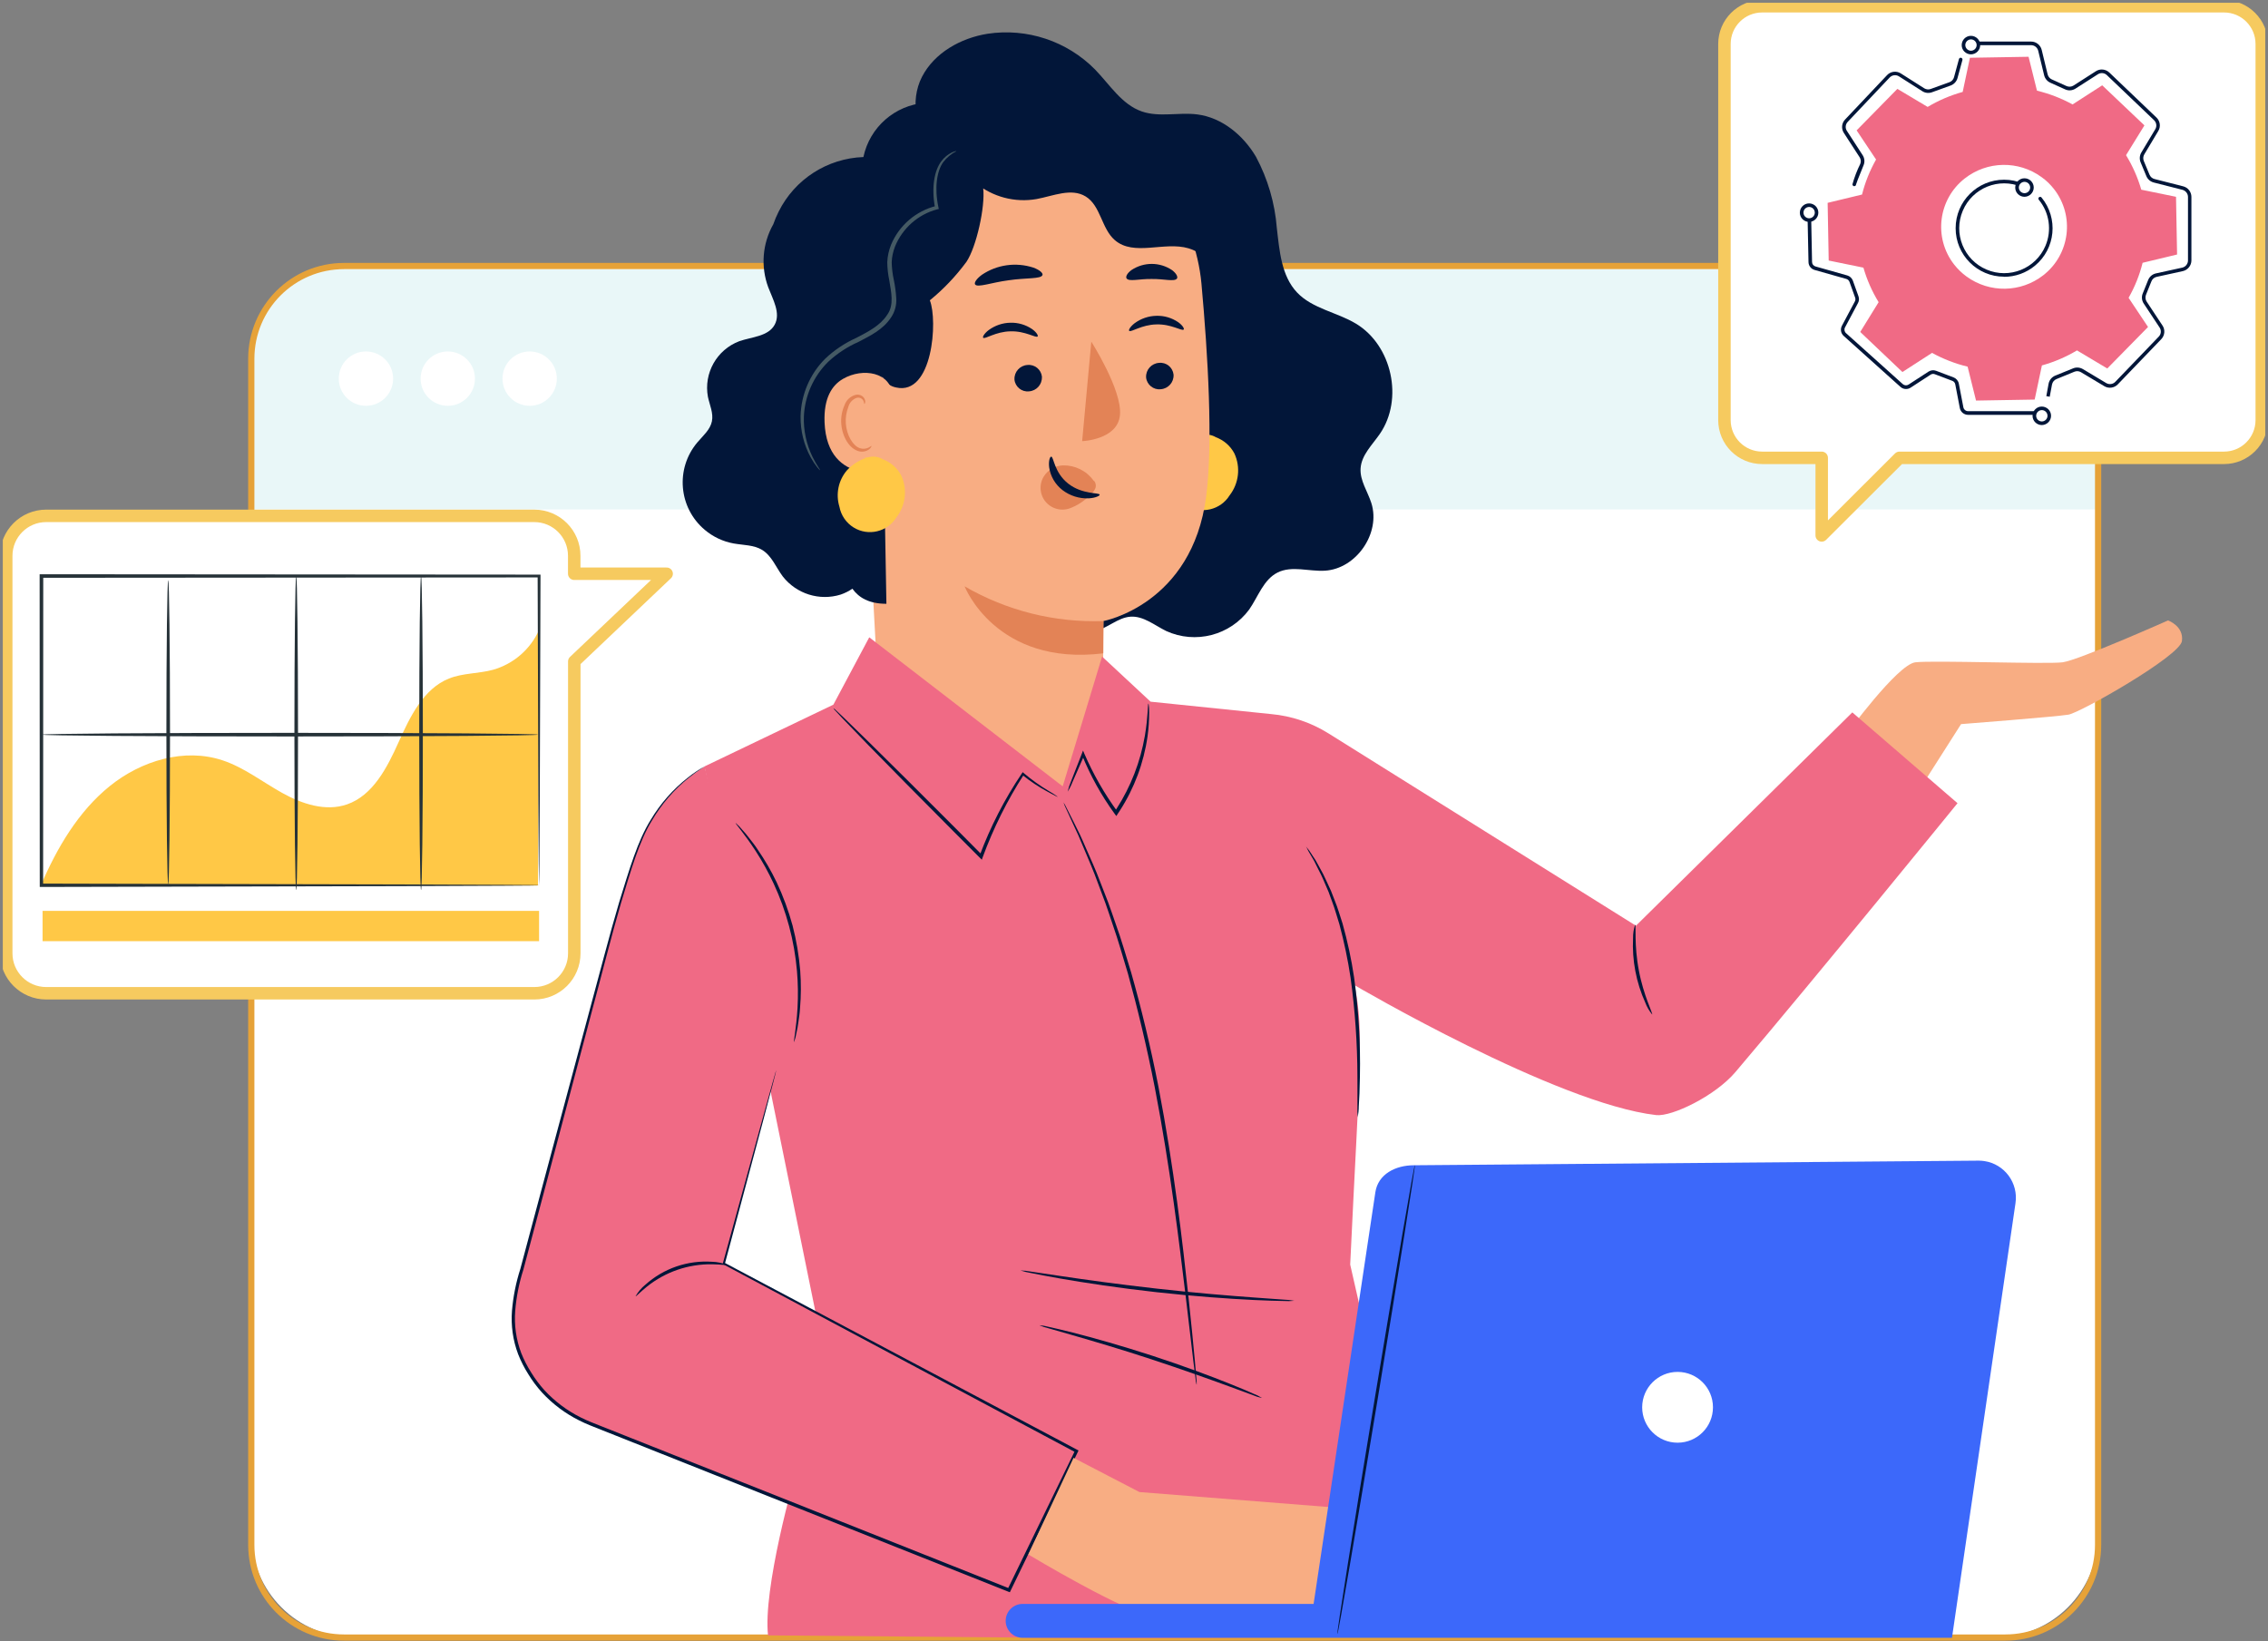
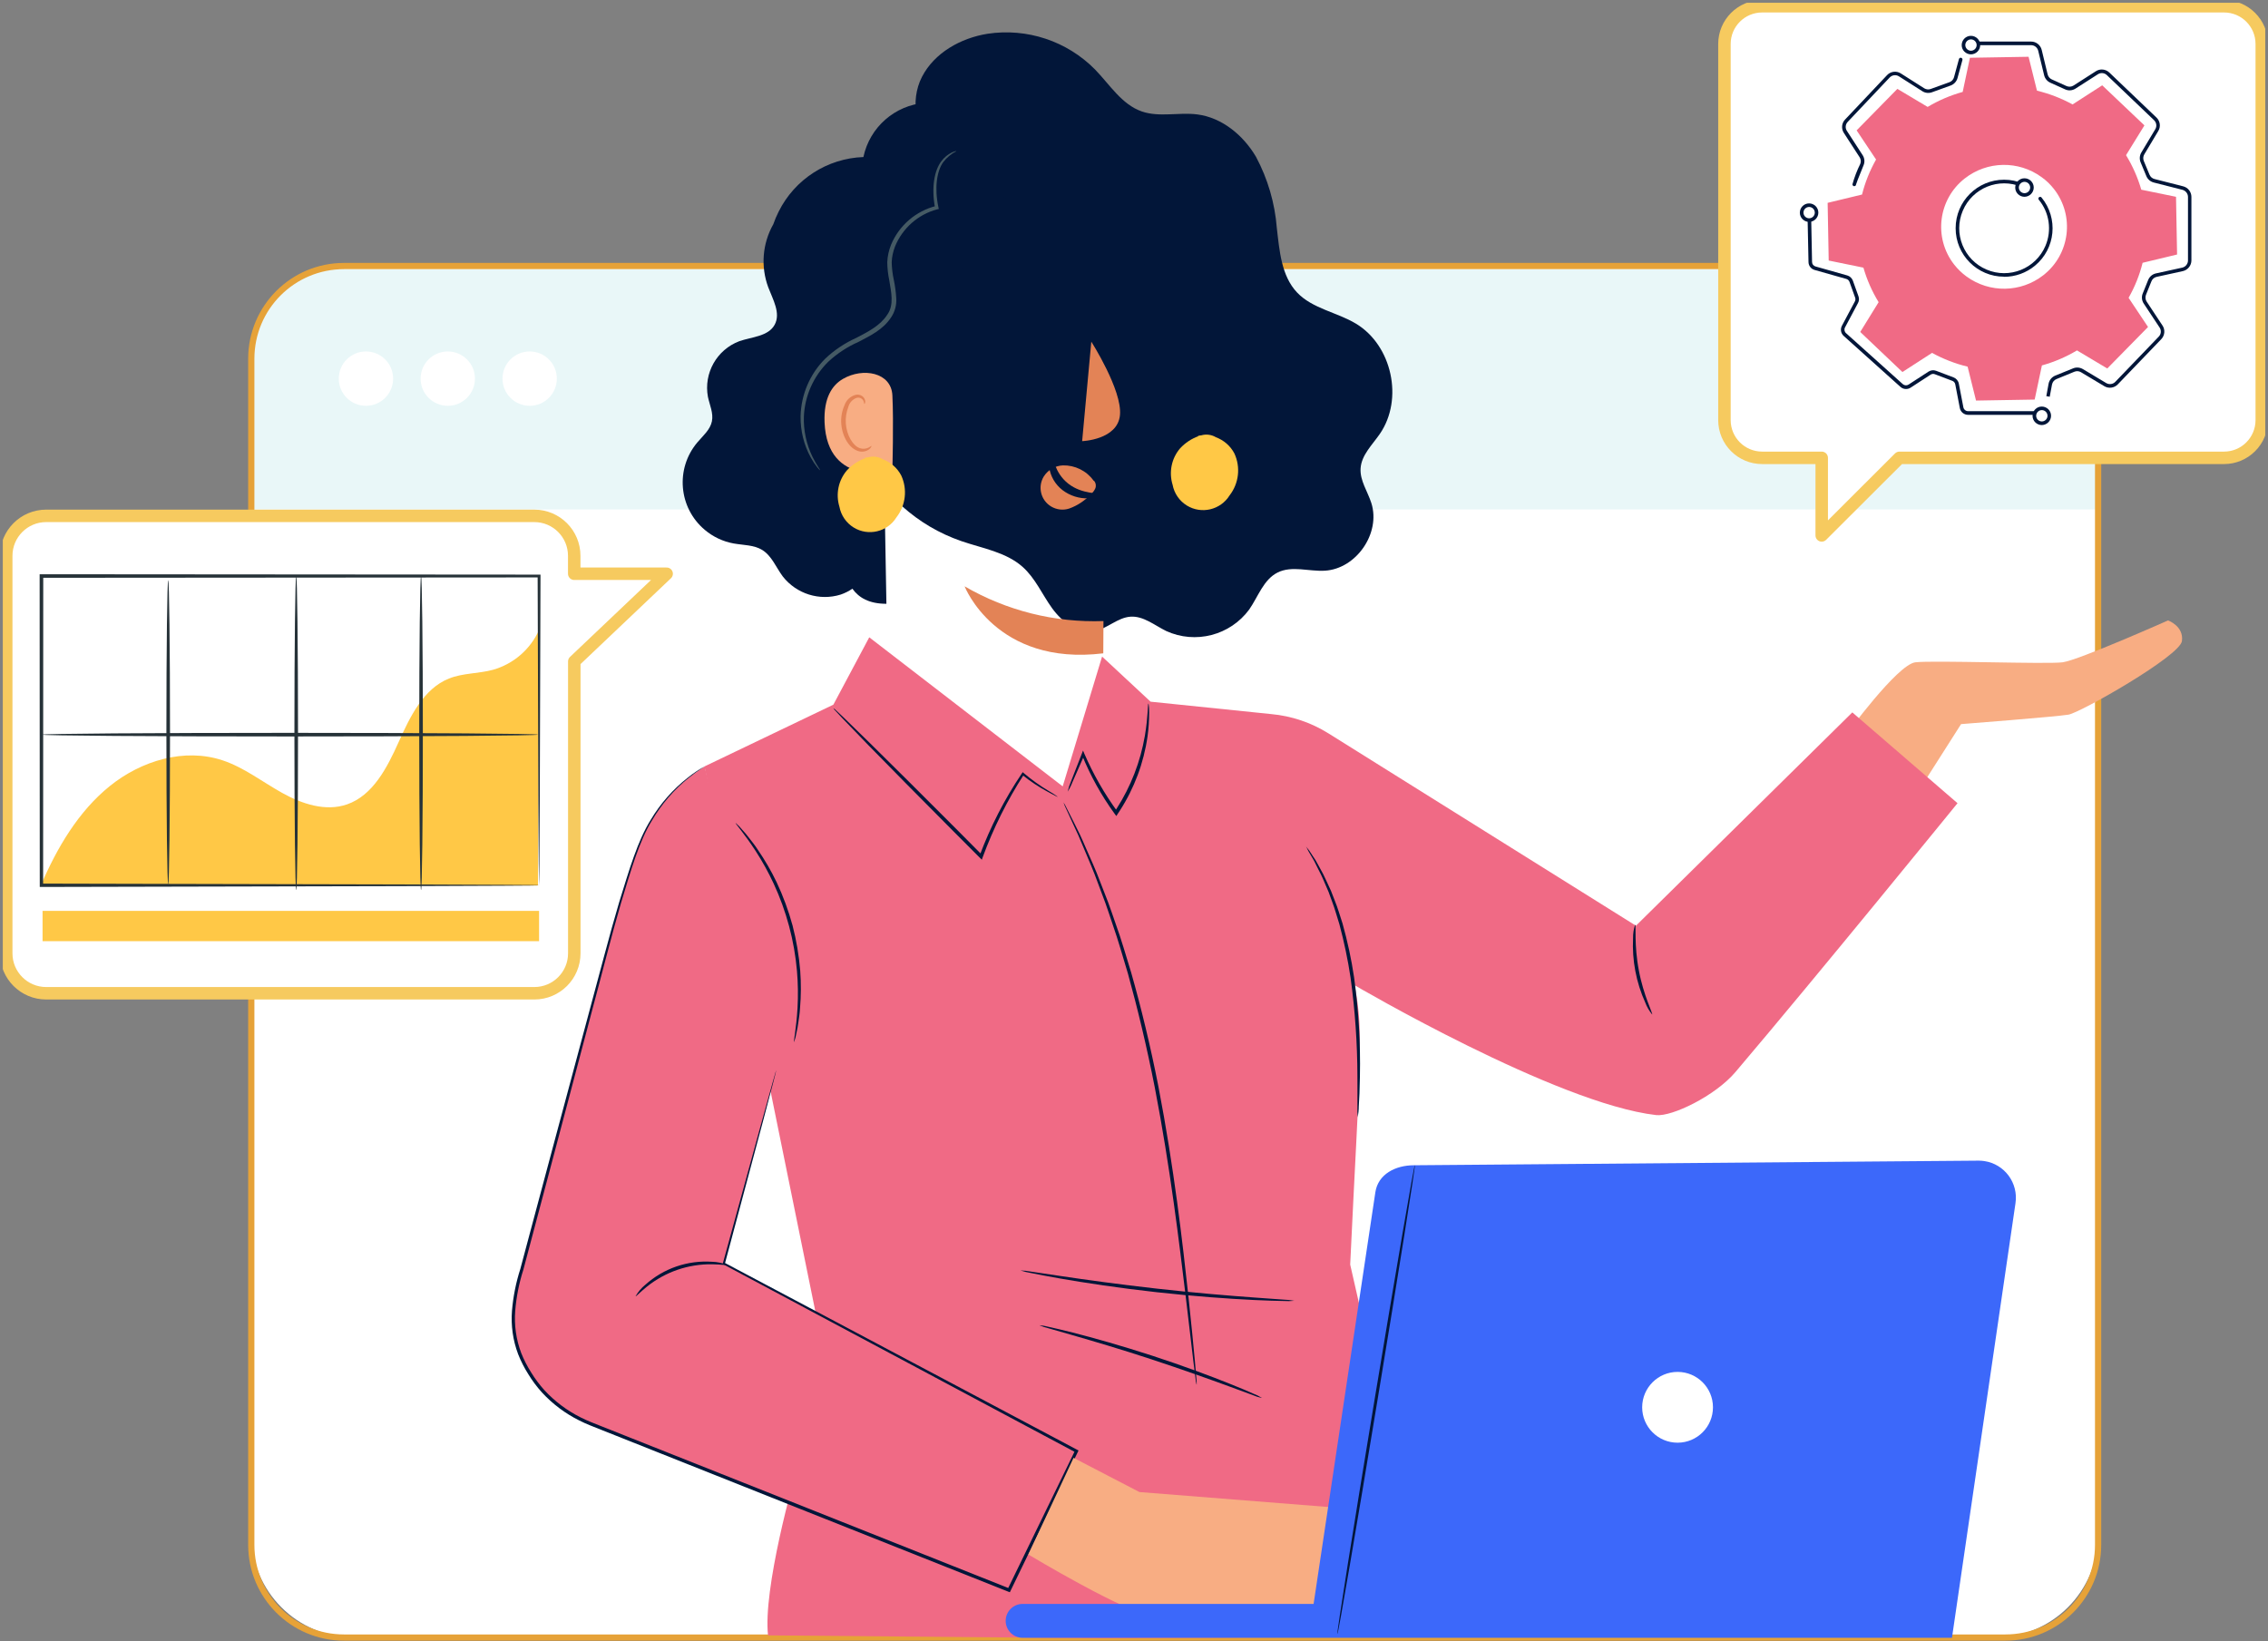
<svg xmlns="http://www.w3.org/2000/svg" id="a" viewBox="0 0 363.92 263.33">
  <rect x="0" y="0" width="363.92" height="263.33" fill="#808080" stroke="none" />
  <defs>
    <style>.bs{stroke:#e6a238;stroke-miterlimit:10;}.bs,.bt,.bu{fill:none;}.bt,.bv,.bw,.bx,.by,.bz,.ca,.cb,.cc,.cd,.ce{stroke-width:0px;}.bv{fill:#f8ad83;}.bw{fill:#3c68fa;}.bx{fill:#f06a85;}.by{fill:#455a64;}.bz{fill:#263238;}.ca{fill:#e9f7f8;}.bu{stroke:#f6ca5f;stroke-linecap:round;stroke-linejoin:round;stroke-width:2px;}.cb{fill:#021639;}.cc{fill:#ffc846;}.cf{clip-path:url(#b);}.cg{clip-path:url(#as);}.ch{clip-path:url(#bi);}.cd{fill:#e38356;}.ce{fill:#fff;}</style>
    <clipPath id="b">
      <rect class="bt" x=".45" y=".45" width="363.03" height="262.88" />
    </clipPath>
    <clipPath id="as">
      <rect class="bt" x=".45" y=".45" width="363.03" height="262.88" />
    </clipPath>
    <clipPath id="bi">
      <rect class="bt" x=".45" y=".45" width="363.03" height="262.88" />
    </clipPath>
  </defs>
  <g class="cf">
    <path id="c" class="ce" d="M320.14,262.77H56.84c-9.12,0-16.52-7.39-16.52-16.52h0V59.2c0-9.12,7.39-16.52,16.52-16.52h263.3c9.12,0,16.52,7.39,16.52,16.51h0v187.05c0,9.12-7.39,16.52-16.52,16.52h0" />
    <path id="d" class="ca" d="M337.08,81.75H40.73v-25.18c0-7.38,5.98-13.36,13.36-13.36h266.61c9.04,0,16.37,7.33,16.37,16.37v22.17Z" />
    <path id="e" class="ce" d="M63.08,60.76c0,2.41-1.95,4.36-4.36,4.36s-4.36-1.95-4.36-4.36,1.95-4.36,4.36-4.36c2.41,0,4.36,1.95,4.36,4.36" />
    <path id="f" class="ce" d="M76.21,60.76c0,2.41-1.95,4.36-4.36,4.36s-4.36-1.95-4.36-4.36,1.95-4.36,4.36-4.36,4.36,1.95,4.36,4.36h0" />
    <path id="g" class="ce" d="M89.35,60.76c0,2.41-1.95,4.36-4.36,4.36s-4.36-1.95-4.36-4.36,1.95-4.36,4.36-4.36,4.36,1.95,4.36,4.36h0" />
    <path id="h" class="bs" d="M55.2,42.69h266.58c8.22,0,14.88,6.66,14.88,14.88h0v190.33c0,8.22-6.66,14.88-14.88,14.88H55.2c-8.22,0-14.88-6.66-14.88-14.88h0V57.57c0-8.22,6.66-14.88,14.88-14.88h0Z" />
    <path id="i" class="cb" d="M150.51,23.93c-3.67-2.33-4.56-7.74-2.57-11.6s6.21-6.22,10.51-6.91c6.33-.96,12.74,1.16,17.25,5.72,2.37,2.44,4.29,5.62,7.5,6.74,2.82.98,5.95.1,8.91.48,3.98.51,7.38,3.34,9.42,6.79,1.9,3.55,3.04,7.45,3.35,11.46.43,3.65.72,7.66,3.25,10.33,2.47,2.6,6.38,3.15,9.45,5,5.78,3.48,7.66,12.1,3.84,17.67-1.22,1.78-2.96,3.4-3.1,5.55-.13,1.96,1.14,3.71,1.73,5.58,1.53,4.82-2.42,10.55-7.47,10.84-2.55.15-5.28-.85-7.57.29-2.27,1.13-3.12,3.87-4.57,5.95-3.07,4.15-8.62,5.58-13.31,3.44-1.88-.92-3.65-2.44-5.73-2.3s-3.72,1.92-5.76,2.31c-2.68.52-5.22-1.46-6.82-3.67s-2.7-4.83-4.74-6.64c-2.67-2.37-6.42-2.96-9.8-4.12-14.43-4.97-22.11-20.7-17.14-35.13.42-1.23.93-2.43,1.52-3.59" />
    <path id="j" class="cc" d="M189.36,71.94c.82-.88,1.84-1.56,2.98-1.96h-.23c.21-.07.42-.1.64-.12.78-.23,1.63-.12,2.33.29h-.02c1.3.47,2.37,1.4,3.01,2.62,1.02,2.21.72,4.8-.77,6.72-1.45,2.34-4.52,3.07-6.86,1.63-1.2-.74-2.03-1.95-2.29-3.34-.62-2.02-.17-4.23,1.21-5.84" />
-     <path id="k" class="bv" d="M140.69,106.75l-3.67-67.38c-.15-3.15,2.13-5.9,5.26-6.32l32.02-9.07c10.3-1.39,17.53,11.14,18.48,21.49,1.05,11.5,1.88,25.57.76,34.21-2.25,17.35-16.48,19.98-16.48,19.98,0-.06-.1,4.37,0,10.65l-6.54,21.35-29.84-24.91Z" />
    <path id="l" class="cb" d="M188.31,60.16c.05,1.2-.87,2.22-2.07,2.3-1.16.13-2.21-.72-2.34-1.88,0-.02,0-.03,0-.05-.05-1.2.87-2.22,2.07-2.3,1.17-.13,2.21.72,2.34,1.89,0,.02,0,.03,0,.05" />
    <path id="m" class="cb" d="M189.93,52.88c-.27.3-1.98-.9-4.37-.82-2.38.04-4.1,1.32-4.37,1.03-.13-.12.13-.65.88-1.23,1.01-.74,2.23-1.16,3.49-1.18,1.24-.04,2.46.32,3.49,1.02.75.54,1.01,1.06.88,1.19" />
    <path id="n" class="cb" d="M167.18,60.5c.05,1.2-.87,2.22-2.07,2.3-1.16.13-2.21-.72-2.33-1.88,0-.02,0-.04,0-.05-.05-1.2.87-2.22,2.07-2.3,1.17-.13,2.21.72,2.34,1.88,0,.02,0,.04,0,.05" />
    <path id="o" class="cb" d="M166.5,53.99c-.27.3-1.98-.9-4.37-.82-2.38.04-4.1,1.32-4.37,1.03-.13-.12.13-.65.88-1.23,1.01-.74,2.23-1.16,3.48-1.18,1.24-.04,2.46.32,3.49,1.02.75.54,1.01,1.06.88,1.19" />
    <path id="p" class="cd" d="M177.06,99.66c-7.8.28-15.52-1.65-22.28-5.57,0,0,5,12.85,22.25,10.75l.03-5.18Z" />
    <path id="q" class="cd" d="M175.46,77.11c-1.13-1.57-2.97-2.47-4.9-2.43-1.26.05-2.42.73-3.09,1.8-1,1.66-.46,3.81,1.2,4.8.87.52,1.92.64,2.88.33,1.32-.47,2.5-1.25,3.45-2.27.31-.25.56-.56.73-.92.18-.4.13-.86-.13-1.21" />
    <path id="r" class="cb" d="M168.68,73.28c.39-.03.46,2.55,2.73,4.33s5.01,1.41,5.04,1.77c.04.16-.6.52-1.76.59-1.52.06-3.01-.41-4.21-1.33-1.15-.89-1.92-2.19-2.13-3.64-.13-1.08.14-1.73.32-1.72" />
    <path id="s" class="cb" d="M167.27,44.14c-.22.65-2.61.42-5.39.83-2.8.36-5.03,1.24-5.42.67-.17-.27.2-.89,1.1-1.55,2.42-1.63,5.46-2.05,8.24-1.15,1.04.38,1.57.88,1.48,1.19" />
    <path id="t" class="cb" d="M188.85,44.7c-.4.55-2.06.04-4.04.07-1.98-.04-3.64.47-4.04-.09-.18-.27.07-.82.79-1.35,1.97-1.31,4.54-1.31,6.51.02.71.54.96,1.09.78,1.36" />
    <path id="u" class="cb" d="M204.42,41.83c-.72-2.64-2.33-4.95-4.56-6.54-1.32-.68-2.6-1.43-3.85-2.24-2.5-2.01-3.07-5.52-4.62-8.34-2.06-3.67-5.76-6.13-9.94-6.59-3.43-.35-6.95.68-10.29-.16-2.47-.62-4.62-2.22-7.12-2.7-4.87-.93-9.39,2.57-12.92,6.05-.01,3.49,2.76,5.82,5.43,8.05,2.73,2.25,6.3,3.19,9.78,2.58,2.66-.49,5.57-1.83,7.88-.41,2.42,1.49,2.52,5.14,4.67,7,3.07,2.66,7.95.16,11.84,1.32,3.01.89,4.89,3.77,6.89,6.19s4.99,4.72,8,3.83c-.09-2.71-.49-5.41-1.19-8.03" />
    <path id="v" class="cb" d="M167.87,27.1c-2.18-.62-6.65-2.04-7.82-3.93-2.54-4.11-7.02-6.92-11.6-6.67-4.87.38-8.9,3.92-9.91,8.7-5.8.21-11.02,3.57-13.6,8.76-.33.66-.62,1.33-.86,2.03-1.75,3.09-2.04,6.79-.81,10.11.75,1.97,2.04,4.16,1.03,6.01-1.03,1.88-3.64,1.94-5.67,2.64-3.62,1.37-5.74,5.13-5.04,8.93.28,1.31.91,2.62.64,3.93-.28,1.37-1.45,2.33-2.35,3.4-3.54,4.21-3,10.48,1.21,14.02,1.33,1.12,2.92,1.87,4.63,2.18,1.55.28,3.24.22,4.58,1.04,1.54.95,2.22,2.8,3.3,4.25,2.2,2.81,5.9,3.97,9.3,2.91.66-.23,1.29-.54,1.87-.94,1.04,1.44,2.67,2.42,5.46,2.42l-.64-36.44c.41.91,1.23,1.55,2.21,1.73,5.85,1.32,6.7-10.73,5.4-13.99,2.21-1.8,4.18-3.88,5.87-6.17,1.61-2.39,3.04-8.89,2.69-11.82,2.11.12,11.09-2.84,10.13-3.12" />
    <path id="w" class="bv" d="M143.19,63.44c-.18-3.7-4.72-4.5-7.93-2.64-1.76,1.02-3.11,3.07-2.95,7,.43,10.48,10.87,7.89,10.88,7.59,0-.19.22-7.61,0-11.95" />
    <path id="x" class="cd" d="M139.82,71.55s-.18.14-.48.29c-.43.2-.92.23-1.36.08-1.12-.36-2.13-2.08-2.26-3.97-.06-.9.07-1.8.4-2.64.17-.67.66-1.22,1.32-1.46.43-.13.89.06,1.1.46.15.29.09.5.15.51.03.03.22-.19.11-.61-.07-.26-.22-.48-.44-.64-.3-.21-.66-.29-1.02-.22-.87.21-1.56.85-1.84,1.7-.41.93-.59,1.94-.51,2.95.15,2.11,1.32,4.04,2.85,4.42.58.14,1.19.02,1.66-.35.32-.27.36-.51.32-.53" />
    <path id="y" class="by" d="M153.44,24.27c-.82.42-1.53,1.02-2.09,1.75-1.04,1.43-1.43,4.17-.77,7.25l.06.26-.26.06c-3.06.82-5.56,3.02-6.76,5.95-.32.82-.51,1.68-.54,2.56.03.93.13,1.86.33,2.77.21.98.34,1.98.4,2.98.08,1.09-.22,2.18-.83,3.09-1.3,1.98-3.4,2.96-5.2,3.91-1.79.79-3.43,1.86-4.87,3.19-2.37,2.33-3.77,5.47-3.92,8.78-.08,2.24.4,4.47,1.38,6.48.7,1.43,1.28,2.11,1.22,2.16-.02.02-.17-.15-.45-.47-.39-.49-.73-1.01-1.03-1.55-1.12-2.03-1.68-4.31-1.65-6.63.08-3.48,1.49-6.8,3.96-9.26,1.47-1.39,3.17-2.52,5.02-3.35,1.8-.95,3.78-1.92,4.91-3.67,1.16-1.59.64-3.67.34-5.55-.2-.96-.31-1.93-.32-2.91.04-.96.25-1.91.61-2.8,1.3-3.11,3.99-5.42,7.26-6.23l-.2.33c-.62-3.23-.13-6.07,1.06-7.56.43-.57.99-1.03,1.63-1.34.22-.11.46-.19.7-.24" />
    <path id="z" class="cc" d="M135.9,75.47c.82-.88,1.84-1.56,2.98-1.96h-.23c.21-.07.42-.1.64-.12.78-.23,1.63-.12,2.33.29h-.02c1.3.47,2.37,1.4,3.01,2.62,1.02,2.21.72,4.8-.77,6.72-1.45,2.34-4.52,3.07-6.86,1.63-1.2-.74-2.03-1.95-2.29-3.34-.62-2.02-.17-4.23,1.21-5.84" />
    <path id="aa" class="bv" d="M296.22,117.91s8.22-11.29,11.12-11.63,21.07.33,23.62,0,16.92-6.72,16.92-6.72c0,0,2.55.9,2.23,3.31s-16.28,11.48-18.2,11.81-17.24,1.52-17.24,1.52l-9.29,14.59-9.18-12.89Z" />
    <path id="ab" class="bx" d="M297.23,114.31l-34.73,34.24-49.35-30.87c-2.77-1.73-5.91-2.79-9.17-3.09l-19.36-1.99-7.78-7.24-6.32,20.83-31.04-23.92-5.76,10.81-20.68,9.91,19.82,97.43s-.12,1.52-4.38,13.5c-1.27,3.58-6.07,21.24-5.24,28.51l53.64.46,55.74-.27-10.05-33.67-5.92-26.02c1.5-31.88,2.27-36.99.71-44.83h0s32.39,19.01,48.39,20.84c2.49.28,9.43-3.04,12.71-6.9,13.12-15.45,35.64-43.15,35.64-43.15l-16.89-14.58Z" />
    <path id="ac" class="bx" d="M124.56,171.75l-8.4,31.01,56.58,30.11-10.82,22.31-66.98-26.63c-3.74-1.43-6.98-3.93-9.3-7.2-2.66-3.88-4.67-8.54-2.02-17.15l14.42-54.08c.92-3.44,2.49-8.87,4.08-13.33,1.44-4.22,3.92-8,7.21-11.01,1.16-1.04,2.41-1.96,3.74-2.77" />
    <path id="ad" class="cb" d="M113.05,123s-.22.15-.67.45-1.09.75-1.9,1.4c-2.35,1.89-4.33,4.2-5.86,6.8-2.06,3.34-3.37,7.96-4.97,13.24-1.55,5.31-3.07,11.43-4.88,18.15l-5.83,22.02-3.26,12.27c-.56,2.11-1.13,4.25-1.7,6.41-.69,2.15-1.13,4.37-1.31,6.62-.18,2.29.15,4.6.96,6.75.43,1.09.97,2.14,1.6,3.13.62,1.02,1.34,1.97,2.14,2.86,1.66,1.79,3.63,3.27,5.82,4.36,1.1.56,2.28,1,3.46,1.47l3.55,1.41,29.42,11.69,32.4,12.89-.35.13,10.84-22.3.11.33-56.54-30.18-.12-.06.03-.12c2.69-9.79,4.81-17.53,6.27-22.84.73-2.63,1.3-4.66,1.68-6.05.19-.67.34-1.19.44-1.55s.17-.52.17-.52c0,0-.03.18-.12.53s-.23.89-.4,1.56c-.37,1.39-.9,3.43-1.6,6.07-1.42,5.32-3.5,13.07-6.12,22.88l-.08-.18,56.62,30.03.21.11-.1.21-10.81,22.31-.11.23-.24-.09-32.4-12.88-29.41-11.7-3.55-1.41c-1.17-.47-2.37-.91-3.5-1.49-2.25-1.12-4.27-2.64-5.97-4.48-.82-.91-1.56-1.89-2.19-2.93-.65-1.02-1.2-2.1-1.64-3.22-.84-2.22-1.17-4.6-.99-6.96.19-2.28.64-4.54,1.34-6.72l1.71-6.41c1.13-4.21,2.22-8.3,3.28-12.26,2.12-7.91,4.1-15.28,5.9-22,1.83-6.72,3.38-12.83,4.96-18.14,1.63-5.28,2.98-9.91,5.08-13.27,1.56-2.61,3.58-4.91,5.97-6.78.83-.66,1.71-1.26,2.64-1.77" />
    <path id="ae" class="bv" d="M230.38,249.63l-16.11-7.71-31.44-2.49-10.57-5.49-7.25,15.51s15.98,9.63,20.29,9.98l26.44-.8,13.82,1.45,4.83-10.45Z" />
    <path id="af" class="cb" d="M127.41,167.22c-.11-.02.36-2.08.56-5.47.11-1.98.08-3.96-.09-5.94-.42-4.85-1.69-9.6-3.74-14.02-.84-1.81-1.81-3.56-2.89-5.23-1.86-2.86-3.31-4.44-3.22-4.51.38.32.73.69,1.05,1.08.4.43.78.88,1.13,1.35.42.54.92,1.15,1.38,1.87,1.14,1.66,2.16,3.41,3.03,5.23,1.05,2.23,1.9,4.55,2.55,6.93.62,2.38,1.03,4.81,1.23,7.26.15,2,.14,4.01-.03,6.01-.04.85-.18,1.62-.27,2.29-.07.58-.18,1.15-.31,1.71-.08.49-.2.97-.38,1.44" />
    <path id="ag" class="cb" d="M116.65,202.98c-.02.09-.92-.08-2.37-.1-3.81-.06-7.52,1.21-10.49,3.6-1.13.91-1.74,1.6-1.81,1.54.4-.71.92-1.33,1.55-1.84,2.94-2.65,6.82-3.98,10.77-3.7.81.02,1.61.19,2.35.5" />
    <path id="ah" class="cb" d="M209.55,135.82c.38.45.73.93,1.03,1.44l.52.79.55.99c.46.8.88,1.62,1.25,2.46l.67,1.46c.2.52.41,1.06.63,1.62.46,1.11.8,2.35,1.23,3.64.79,2.82,1.41,5.69,1.84,8.59.73,5.27,1.05,10.59.94,15.91-.03,2.04-.1,3.68-.18,4.82,0,.59-.07,1.18-.17,1.76-.07-.59-.08-1.18-.05-1.77,0-1.14.02-2.78,0-4.82-.01-5.29-.38-10.58-1.1-15.82-.43-2.87-1.03-5.72-1.78-8.53-.41-1.27-.73-2.51-1.16-3.62-.2-.56-.4-1.1-.59-1.62-.22-.51-.43-.99-.63-1.46-.38-.94-.8-1.75-1.17-2.47l-.5-1.01c-.17-.29-.33-.56-.48-.82-.32-.5-.6-1.02-.84-1.56" />
    <path id="ai" class="cb" d="M169.76,127.88c-.15-.04-.3-.09-.43-.18-.27-.13-.67-.34-1.18-.62-1.46-.78-2.85-1.71-4.14-2.75l.28-.04c-2.68,4.16-4.89,8.6-6.6,13.25l-.15.42-.31-.31-4.23-4.24c-5.38-5.4-10.23-10.31-13.72-13.89l-4.11-4.26-1.1-1.18c-.14-.13-.26-.28-.35-.44.16.1.31.22.44.36l1.17,1.1,4.24,4.13c3.56,3.5,8.46,8.37,13.84,13.77l4.22,4.25-.46.1c1.74-4.67,4.02-9.13,6.81-13.26l.12-.18.16.14c1.25,1.06,2.58,2.02,3.99,2.86.52.29,1.02.62,1.5.97" />
    <path id="aj" class="cb" d="M184.29,112.92c.09.47.12.94.1,1.41,0,1.29-.08,2.58-.26,3.85-.6,4.24-2.12,8.3-4.44,11.9l-.34.52-.23.35-.25-.34c-2.14-2.94-3.91-6.13-5.27-9.49h.41l-1.91,4.35c-.21.55-.47,1.07-.79,1.57.13-.57.32-1.13.55-1.67l1.73-4.43.19-.5.21.5c1.43,3.29,3.21,6.42,5.33,9.32h-.47c.11-.16.22-.33.33-.51,2.27-3.54,3.8-7.5,4.52-11.65.54-3.18.46-5.21.57-5.2" />
    <path id="ak" class="cb" d="M191.99,222.17c-.08-.32-.13-.64-.16-.97-.09-.69-.2-1.62-.35-2.79-.29-2.48-.71-5.97-1.21-10.26-1.05-8.65-2.46-20.62-4.98-33.67-1.28-6.52-2.76-12.68-4.3-18.23-.83-2.75-1.57-5.39-2.42-7.8-.41-1.21-.79-2.39-1.19-3.51l-1.2-3.2c-.73-2.05-1.54-3.85-2.2-5.45l-.94-2.22-.85-1.84-1.17-2.55c-.15-.29-.27-.6-.37-.91.18.27.34.56.48.86l1.27,2.51.9,1.82c.32.67.63,1.42.98,2.21.69,1.59,1.53,3.38,2.29,5.43.4,1.02.81,2.08,1.24,3.19.42,1.12.8,2.29,1.23,3.51.88,2.41,1.63,5.05,2.48,7.81,1.58,5.55,3.08,11.73,4.36,18.26,2.52,13.08,3.88,25.07,4.82,33.74.46,4.34.81,7.85,1.03,10.28.1,1.18.18,2.11.24,2.8.04.32.06.65.05.98" />
    <path id="al" class="cb" d="M207.67,208.74c-.58.06-1.16.07-1.74.03-1.12-.01-2.74-.07-4.74-.16-4-.19-9.53-.58-15.6-1.25s-11.56-1.51-15.5-2.2c-1.97-.35-3.57-.65-4.66-.88-.57-.09-1.14-.23-1.69-.41.58.01,1.16.08,1.73.19l4.69.7c3.96.59,9.43,1.35,15.5,2.03s11.57,1.13,15.56,1.42l4.73.34c.58.01,1.16.08,1.73.19" />
    <path id="am" class="cb" d="M202.45,224.33c-.48-.1-.96-.25-1.41-.45l-3.78-1.39c-3.19-1.17-7.61-2.75-12.53-4.37s-9.43-2.94-12.69-3.88l-3.87-1.11c-.48-.11-.95-.27-1.4-.47.49.03.98.12,1.46.25.93.2,2.27.52,3.92.93,3.3.84,7.83,2.11,12.77,3.72s9.34,3.26,12.5,4.53c1.58.63,2.85,1.17,3.71,1.56.46.17.91.39,1.33.66" />
    <path id="an" class="cb" d="M265.1,162.79c-.47-.57-.84-1.21-1.1-1.9-1.46-3.24-2.14-6.79-1.96-10.34-.01-.74.1-1.47.33-2.17.18.01-.18,3.35.6,7.35.74,4.01,2.3,6.98,2.13,7.06" />
    <path id="ao" class="bw" d="M317.53,186.25l-90.65.74c-2.94,0-5.75,1.41-6.19,4.32l-9.91,66.07h-46.69c-1.5,0-2.72,1.22-2.72,2.72s1.22,2.72,2.72,2.72h149.12l10.19-69.73c.49-3.25-1.74-6.28-4.99-6.77-.3-.04-.59-.07-.89-.07" />
    <path id="ap" class="cb" d="M214.6,262.2c.13.02,3.01-16.8,6.44-37.57s6.11-37.63,5.98-37.65-3.01,16.8-6.45,37.57-6.11,37.62-5.98,37.65" />
    <path id="aq" class="ce" d="M263.5,225.83c0,3.13,2.54,5.68,5.68,5.68s5.68-2.54,5.68-5.68-2.54-5.68-5.68-5.68c-3.13,0-5.67,2.54-5.68,5.67h0" />
    <path id="ar" class="cd" d="M175.11,54.83l-1.47,15.96s5.7-.2,6.07-4.19-4.6-11.77-4.6-11.77Z" />
  </g>
  <g class="cg">
    <path id="at" class="ce" d="M356.86,1h-74.1c-3.35,0-6.06,2.71-6.06,6.06v60.35c0,3.35,2.71,6.06,6.06,6.06h9.55v12.45l12.47-12.45h52.08c3.35,0,6.06-2.71,6.06-6.06h0V7.06c0-3.35-2.71-6.06-6.06-6.06,0,0,0,0,0,0" />
    <path id="au" class="bu" d="M356.86,1h-74.1c-3.35,0-6.06,2.71-6.06,6.06v60.35c0,3.35,2.71,6.06,6.06,6.06h9.55v12.45l12.47-12.45h52.08c3.35,0,6.06-2.71,6.06-6.06h0V7.06c0-3.35-2.71-6.06-6.06-6.06,0,0,0,0,0,0Z" />
    <path id="av" class="bx" d="M309.3,17.16c1.76-1.05,3.65-1.86,5.63-2.41l1.16-5.48,9.41-.16,1.35,5.44c1.99.48,3.91,1.22,5.71,2.21l4.76-3.07,6.77,6.43-2.95,4.78c1.06,1.73,1.88,3.59,2.45,5.54l5.57,1.14.17,9.26-5.53,1.33c-.49,1.97-1.25,3.86-2.25,5.62l3.12,4.68-6.54,6.66-4.86-2.9c-1.76,1.05-3.65,1.86-5.63,2.41l-1.16,5.48-9.41.16-1.35-5.44c-1.99-.48-3.91-1.23-5.71-2.21l-4.75,3.07-6.77-6.43,2.95-4.78c-1.06-1.73-1.88-3.59-2.44-5.54l-5.57-1.14-.17-9.26,5.52-1.33c.49-1.97,1.25-3.85,2.25-5.62l-3.12-4.68,6.54-6.66,4.86,2.9ZM315.28,28.62c-4.29,3.34-5.07,9.53-1.73,13.82.58.74,1.25,1.39,2.01,1.94,3.69,2.68,8.71,2.59,12.3-.21,4.29-3.34,5.07-9.53,1.73-13.82-.58-.74-1.25-1.4-2.02-1.94-3.69-2.68-8.71-2.59-12.3.22" />
    <path id="aw" class="cb" d="M328.12,66.57h-12.33c-.64,0-1.2-.46-1.32-1.09l-.73-3.8c-.05-.26-.23-.48-.48-.57l-2.8-1.06c-.23-.09-.49-.06-.69.08l-3.2,2.08c-.51.33-1.18.28-1.63-.13l-9.1-8.17c-.46-.41-.58-1.08-.29-1.63l2.08-3.91c.1-.19.12-.42.04-.62l-.9-2.51c-.08-.23-.27-.41-.51-.48l-5.09-1.44c-.57-.16-.97-.67-.98-1.26l-.19-9.12h.58s.18,9.1.18,9.1c0,.34.23.63.56.72l5.09,1.44c.42.12.75.43.9.84l.9,2.51c.13.36.1.75-.08,1.08l-2.08,3.91c-.17.31-.1.7.17.93l9.1,8.17c.26.23.64.26.93.07l3.2-2.08c.36-.23.81-.28,1.21-.13l2.8,1.06c.44.17.76.54.85,1l.73,3.8c.07.36.39.62.75.62h12.33v.58Z" />
    <path id="ax" class="ce" d="M291.49,34.13c0,.66-.54,1.2-1.2,1.2s-1.2-.54-1.2-1.2.54-1.2,1.2-1.2,1.2.54,1.2,1.2h0" />
    <path id="ay" class="cb" d="M290.29,35.61c-.82,0-1.49-.66-1.49-1.48s.66-1.49,1.48-1.49c.82,0,1.49.66,1.49,1.48h0c0,.82-.67,1.48-1.48,1.49M290.29,33.21c-.5,0-.91.41-.91.91s.41.91.91.91c.5,0,.91-.41.91-.91h0c0-.5-.41-.91-.91-.91" />
    <path id="az" class="ce" d="M328.83,66.73c0,.66-.54,1.2-1.2,1.2s-1.2-.54-1.2-1.2.54-1.2,1.2-1.2,1.2.54,1.2,1.2h0" />
    <path id="ba" class="cb" d="M327.63,68.21c-.82,0-1.49-.66-1.49-1.48s.66-1.49,1.48-1.49c.82,0,1.49.66,1.49,1.48h0c0,.82-.67,1.48-1.48,1.49M327.63,65.81c-.5,0-.91.41-.91.91s.41.91.91.91c.5,0,.91-.41.91-.91,0-.5-.41-.91-.91-.91" />
    <path id="bb" class="cb" d="M328.92,63.67l-.57-.1.36-1.98c.11-.59.51-1.08,1.06-1.31l2.88-1.17c.51-.21,1.09-.16,1.57.12l3.74,2.24c.47.28,1.08.2,1.46-.2l6.97-7.25c.39-.4.44-1.01.13-1.47l-2.54-3.84c-.32-.48-.38-1.09-.16-1.62l.87-2.16c.22-.54.69-.94,1.26-1.06l4.2-.92c.54-.12.93-.6.93-1.16v-10.18c0-.54-.37-1.01-.89-1.15l-4.6-1.17c-.54-.14-.98-.52-1.19-1.03l-.92-2.21c-.21-.51-.17-1.1.11-1.57l2.24-3.74c.29-.47.2-1.08-.2-1.46l-7.56-7.22c-.39-.38-.99-.44-1.45-.14l-3.59,2.3c-.5.32-1.13.37-1.67.12l-2.37-1.07c-.49-.22-.86-.66-.99-1.19l-.95-3.93c-.13-.53-.6-.9-1.15-.9h-10.09v-.58h10.1c.81,0,1.51.56,1.7,1.34l.95,3.93c.09.35.33.65.66.8l2.37,1.07c.36.16.79.13,1.12-.08l3.59-2.3c.68-.44,1.57-.35,2.16.21l7.56,7.22c.6.57.72,1.47.29,2.17l-2.24,3.74c-.19.32-.22.71-.08,1.06l.92,2.21c.14.34.44.6.8.69l4.6,1.17c.78.2,1.32.9,1.32,1.7v10.19c0,.82-.58,1.54-1.38,1.72l-4.2.92c-.38.08-.7.35-.84.72l-.87,2.16c-.14.36-.1.77.11,1.09l2.54,3.84c.46.68.37,1.6-.2,2.19l-6.97,7.25c-.57.59-1.47.71-2.17.29l-3.74-2.24c-.32-.19-.71-.22-1.05-.08l-2.88,1.18c-.37.15-.64.48-.72.88l-.37,1.98Z" />
    <path id="bc" class="ce" d="M317.46,7.24c0,.66-.54,1.2-1.2,1.2s-1.2-.54-1.2-1.2.54-1.2,1.2-1.2,1.2.54,1.2,1.2h0" />
    <path id="bd" class="cb" d="M316.26,8.72c-.82,0-1.49-.66-1.49-1.48s.66-1.49,1.48-1.49,1.49.66,1.49,1.48h0c0,.82-.66,1.48-1.48,1.49M316.26,6.32c-.5,0-.91.41-.91.91s.41.91.91.91c.5,0,.91-.41.91-.91h0c0-.5-.41-.91-.91-.91h0" />
    <path id="be" class="cb" d="M297.53,29.88c-.16,0-.29-.14-.29-.3.31-1.13.73-2.22,1.25-3.27.15-.36.11-.76-.1-1.08l-2.53-3.9c-.44-.68-.36-1.57.2-2.15l6.74-7.13c.57-.6,1.49-.72,2.2-.27l3.76,2.39c.31.19.69.23,1.03.11l3.02-1.09c.36-.13.63-.43.73-.8l.79-2.91c.04-.15.2-.25.35-.21.15.04.25.2.21.35,0,0,0,0,0,0l-.79,2.91c-.15.55-.56.99-1.09,1.19l-3.02,1.09c-.51.18-1.07.12-1.53-.17l-3.76-2.39c-.47-.3-1.09-.22-1.48.18l-6.74,7.13c-.37.39-.43.99-.13,1.44l2.53,3.9c.31.48.37,1.08.15,1.61-.85,2.07-1.18,2.95-1.21,3.09,0,.15-.12.27-.28.27,0,0,0,0-.01,0" />
    <path id="bf" class="cb" d="M321.57,44.4c-4.3,0-7.78-3.49-7.77-7.79,0-4.3,3.49-7.78,7.79-7.77,1.04,0,2.07.21,3.03.62.15.06.22.22.17.37s-.22.22-.37.17c0,0-.01,0-.02,0-3.66-1.56-7.9.15-9.45,3.81-1.56,3.66.15,7.9,3.81,9.45,3.66,1.56,7.9-.15,9.45-3.81,1.05-2.47.64-5.33-1.07-7.4-.1-.12-.08-.3.04-.4.12-.1.3-.08.4.04,0,0,0,0,0,0,2.73,3.32,2.26,8.22-1.06,10.95-1.39,1.15-3.14,1.78-4.94,1.78" />
    <path id="bg" class="ce" d="M326.05,30.1c0,.66-.54,1.2-1.2,1.2s-1.2-.54-1.2-1.2.54-1.2,1.2-1.2,1.2.54,1.2,1.2h0" />
    <path id="bh" class="cb" d="M324.85,31.58c-.82,0-1.49-.66-1.49-1.48s.66-1.49,1.48-1.49c.82,0,1.49.66,1.49,1.48h0c0,.82-.67,1.48-1.48,1.49M324.85,29.18c-.5,0-.91.41-.91.91s.41.91.91.91c.5,0,.91-.41.91-.91h0c0-.5-.41-.91-.91-.91" />
  </g>
  <g class="ch">
    <path id="bj" class="ce" d="M106.96,92.07h-14.82v-2.88c0-3.54-2.87-6.41-6.41-6.41H7.41c-3.54,0-6.41,2.87-6.41,6.41v63.79c0,3.54,2.87,6.41,6.41,6.41h78.33c3.54,0,6.41-2.87,6.41-6.41v-46.84l14.82-14.07Z" />
    <path id="bk" class="bu" d="M106.96,92.07h-14.82v-2.88c0-3.54-2.87-6.41-6.41-6.41H7.41c-3.54,0-6.41,2.87-6.41,6.41v63.79c0,3.54,2.87,6.41,6.41,6.41h78.33c3.54,0,6.41-2.87,6.41-6.41v-46.84l14.82-14.07Z" />
    <path id="bl" class="cc" d="M86.5,101.09c-1.4,3.12-4.1,5.45-7.39,6.39-2.32.63-4.82.51-7.06,1.4-4.09,1.63-6.25,6.11-8.09,10.21s-4.12,8.55-8.28,9.99c-3.43,1.19-7.22-.07-10.4-1.84s-6.13-4.09-9.57-5.23c-6.11-2.03-13.02.04-18.08,4.12s-8.49,9.92-11.08,15.96h79.77l.17-41.01Z" />
    <path id="bm" class="bz" d="M86.5,142.05s-.02-.32-.02-.91c0-.61-.01-1.49-.03-2.62-.01-2.31-.03-5.67-.06-9.96-.03-8.61-.07-20.99-.12-36.13l.23.23-79.85.06h0l.29-.28c0,17.59-.02,34.36-.02,49.62l-.27-.27,57.43.13,16.49.07,4.4.03,1.14.02c.26,0,.4.02.4.02-.12.01-.24.02-.36.02l-1.11.02-4.35.03-16.43.07-57.61.13h-.27v-.27c0-15.26-.01-32.03-.02-49.62v-.29h.3l79.85.06h.22v.23c-.05,15.2-.09,27.62-.12,36.27-.02,4.28-.04,7.62-.06,9.91-.01,1.12-.02,1.97-.03,2.57,0,.58-.02.86-.02.86" />
    <path id="bn" class="bz" d="M26.99,141.89c-.16,0-.29-10.92-.29-24.39s.13-24.39.29-24.39.29,10.92.29,24.39-.13,24.39-.29,24.39" />
    <path id="bo" class="bz" d="M47.53,142.83c-.16,0-.29-11.28-.29-25.2s.13-25.2.29-25.2.29,11.28.29,25.2-.13,25.2-.29,25.2" />
    <path id="bp" class="bz" d="M67.56,142.83c-.16,0-.29-11.28-.29-25.2s.13-25.2.29-25.2.29,11.28.29,25.2-.13,25.2-.29,25.2" />
    <path id="bq" class="bz" d="M86.33,117.89c0,.16-17.82.29-39.8.29s-39.8-.13-39.8-.29,17.82-.29,39.8-.29,39.8.13,39.8.29" />
    <rect id="br" class="cc" x="6.83" y="146.17" width="79.67" height="4.86" />
  </g>
</svg>